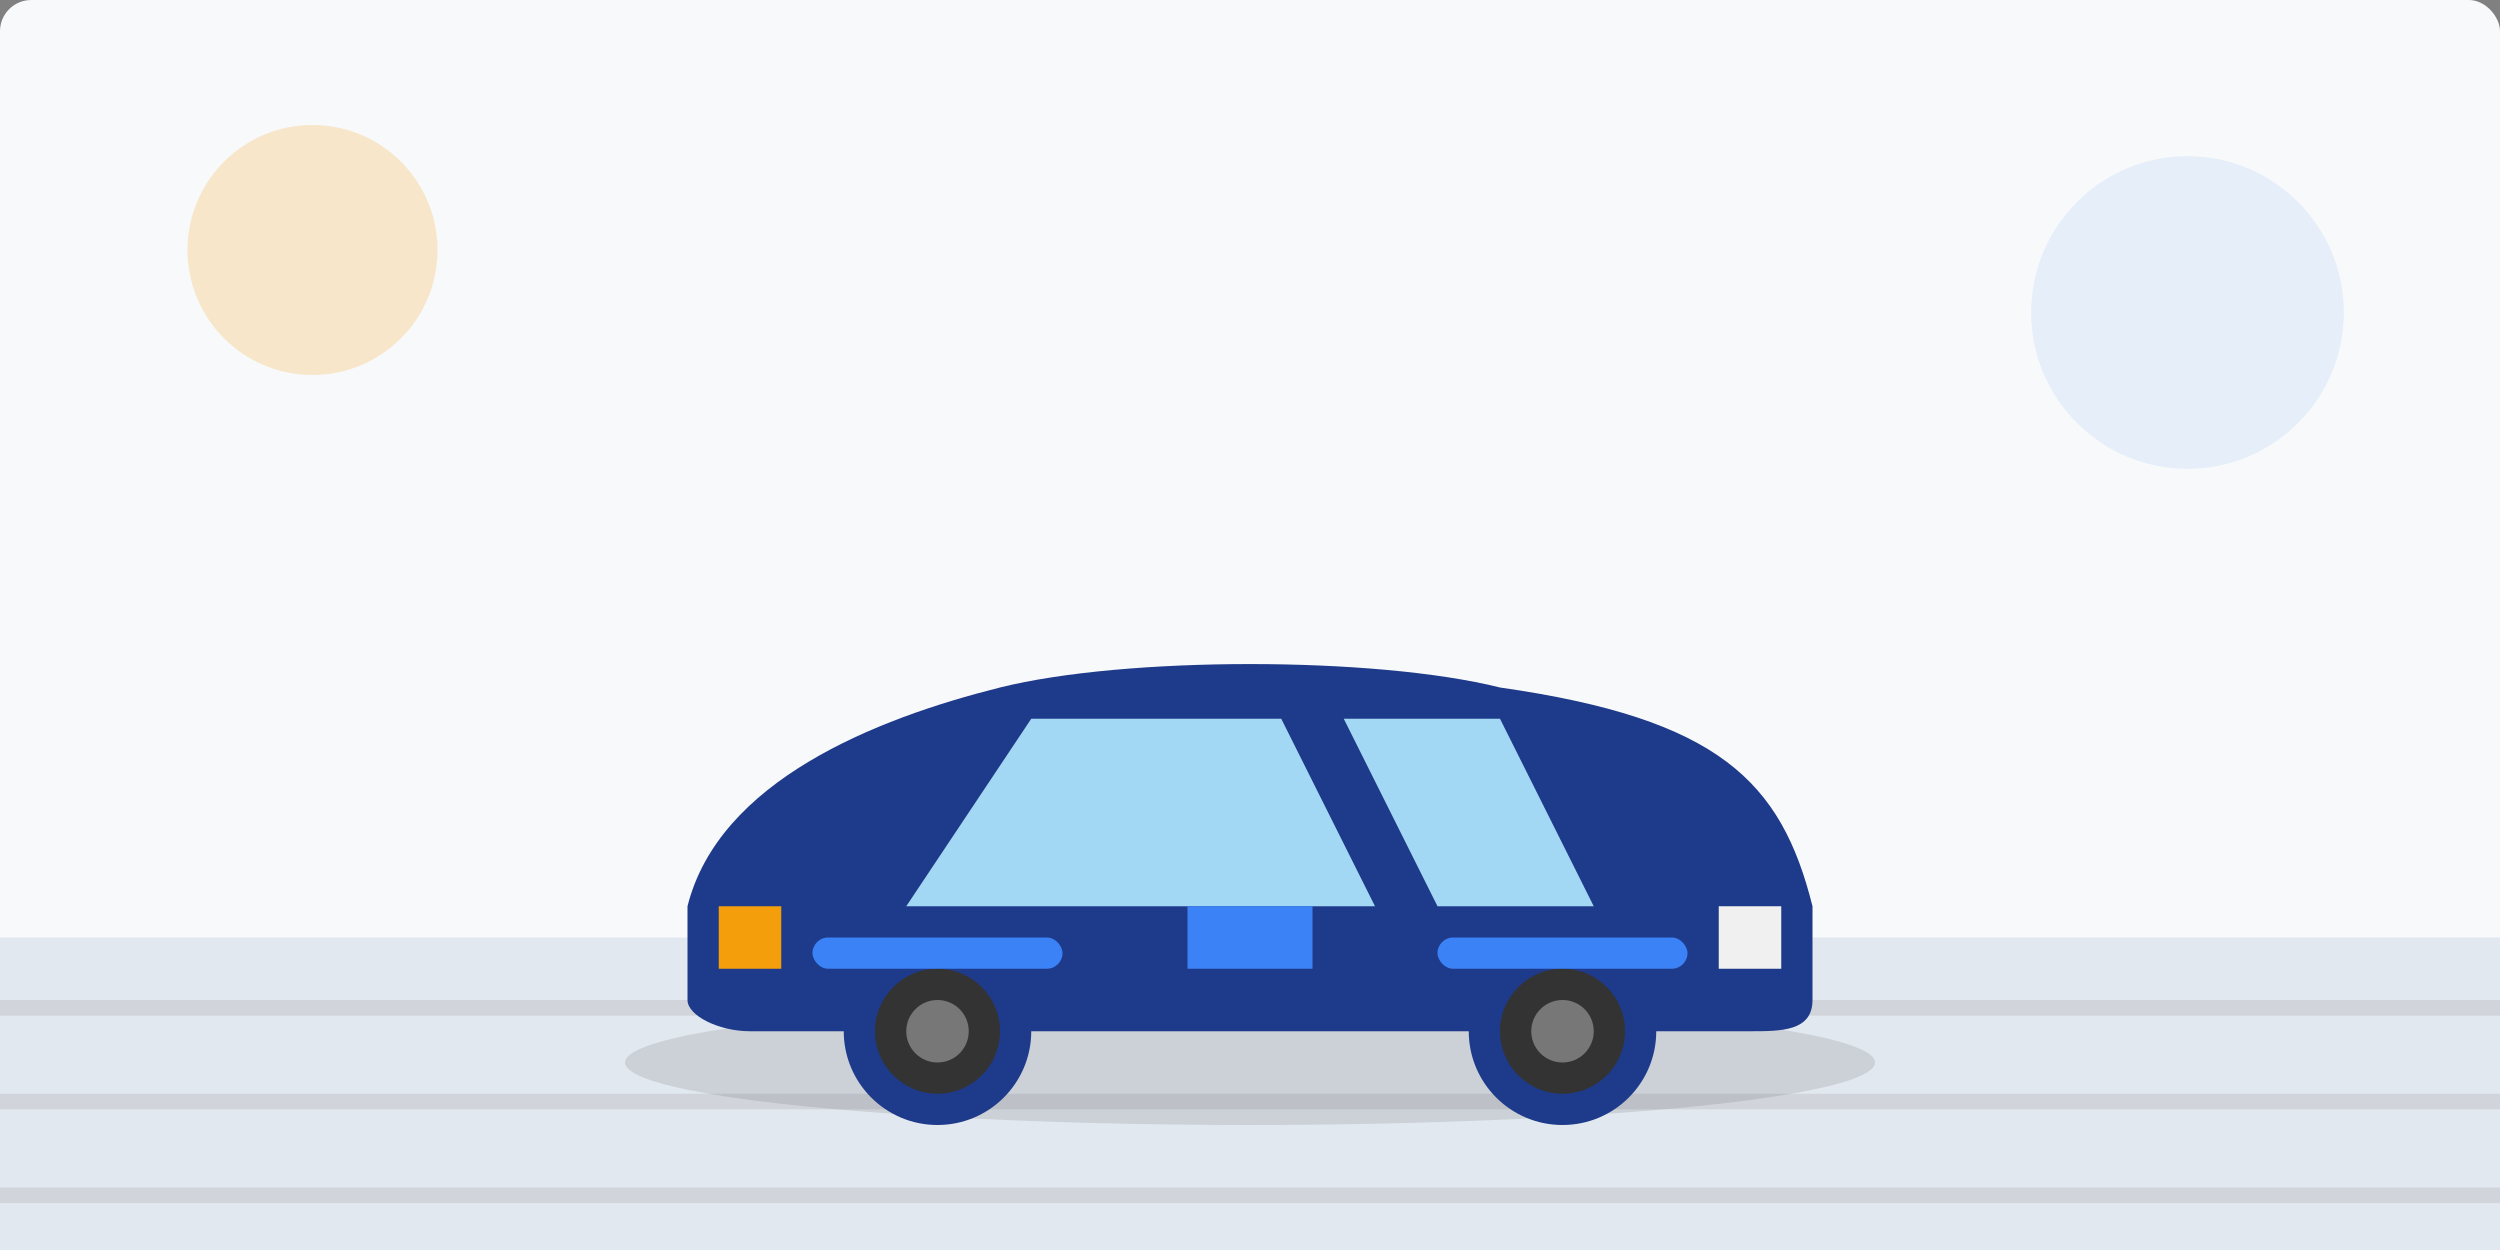
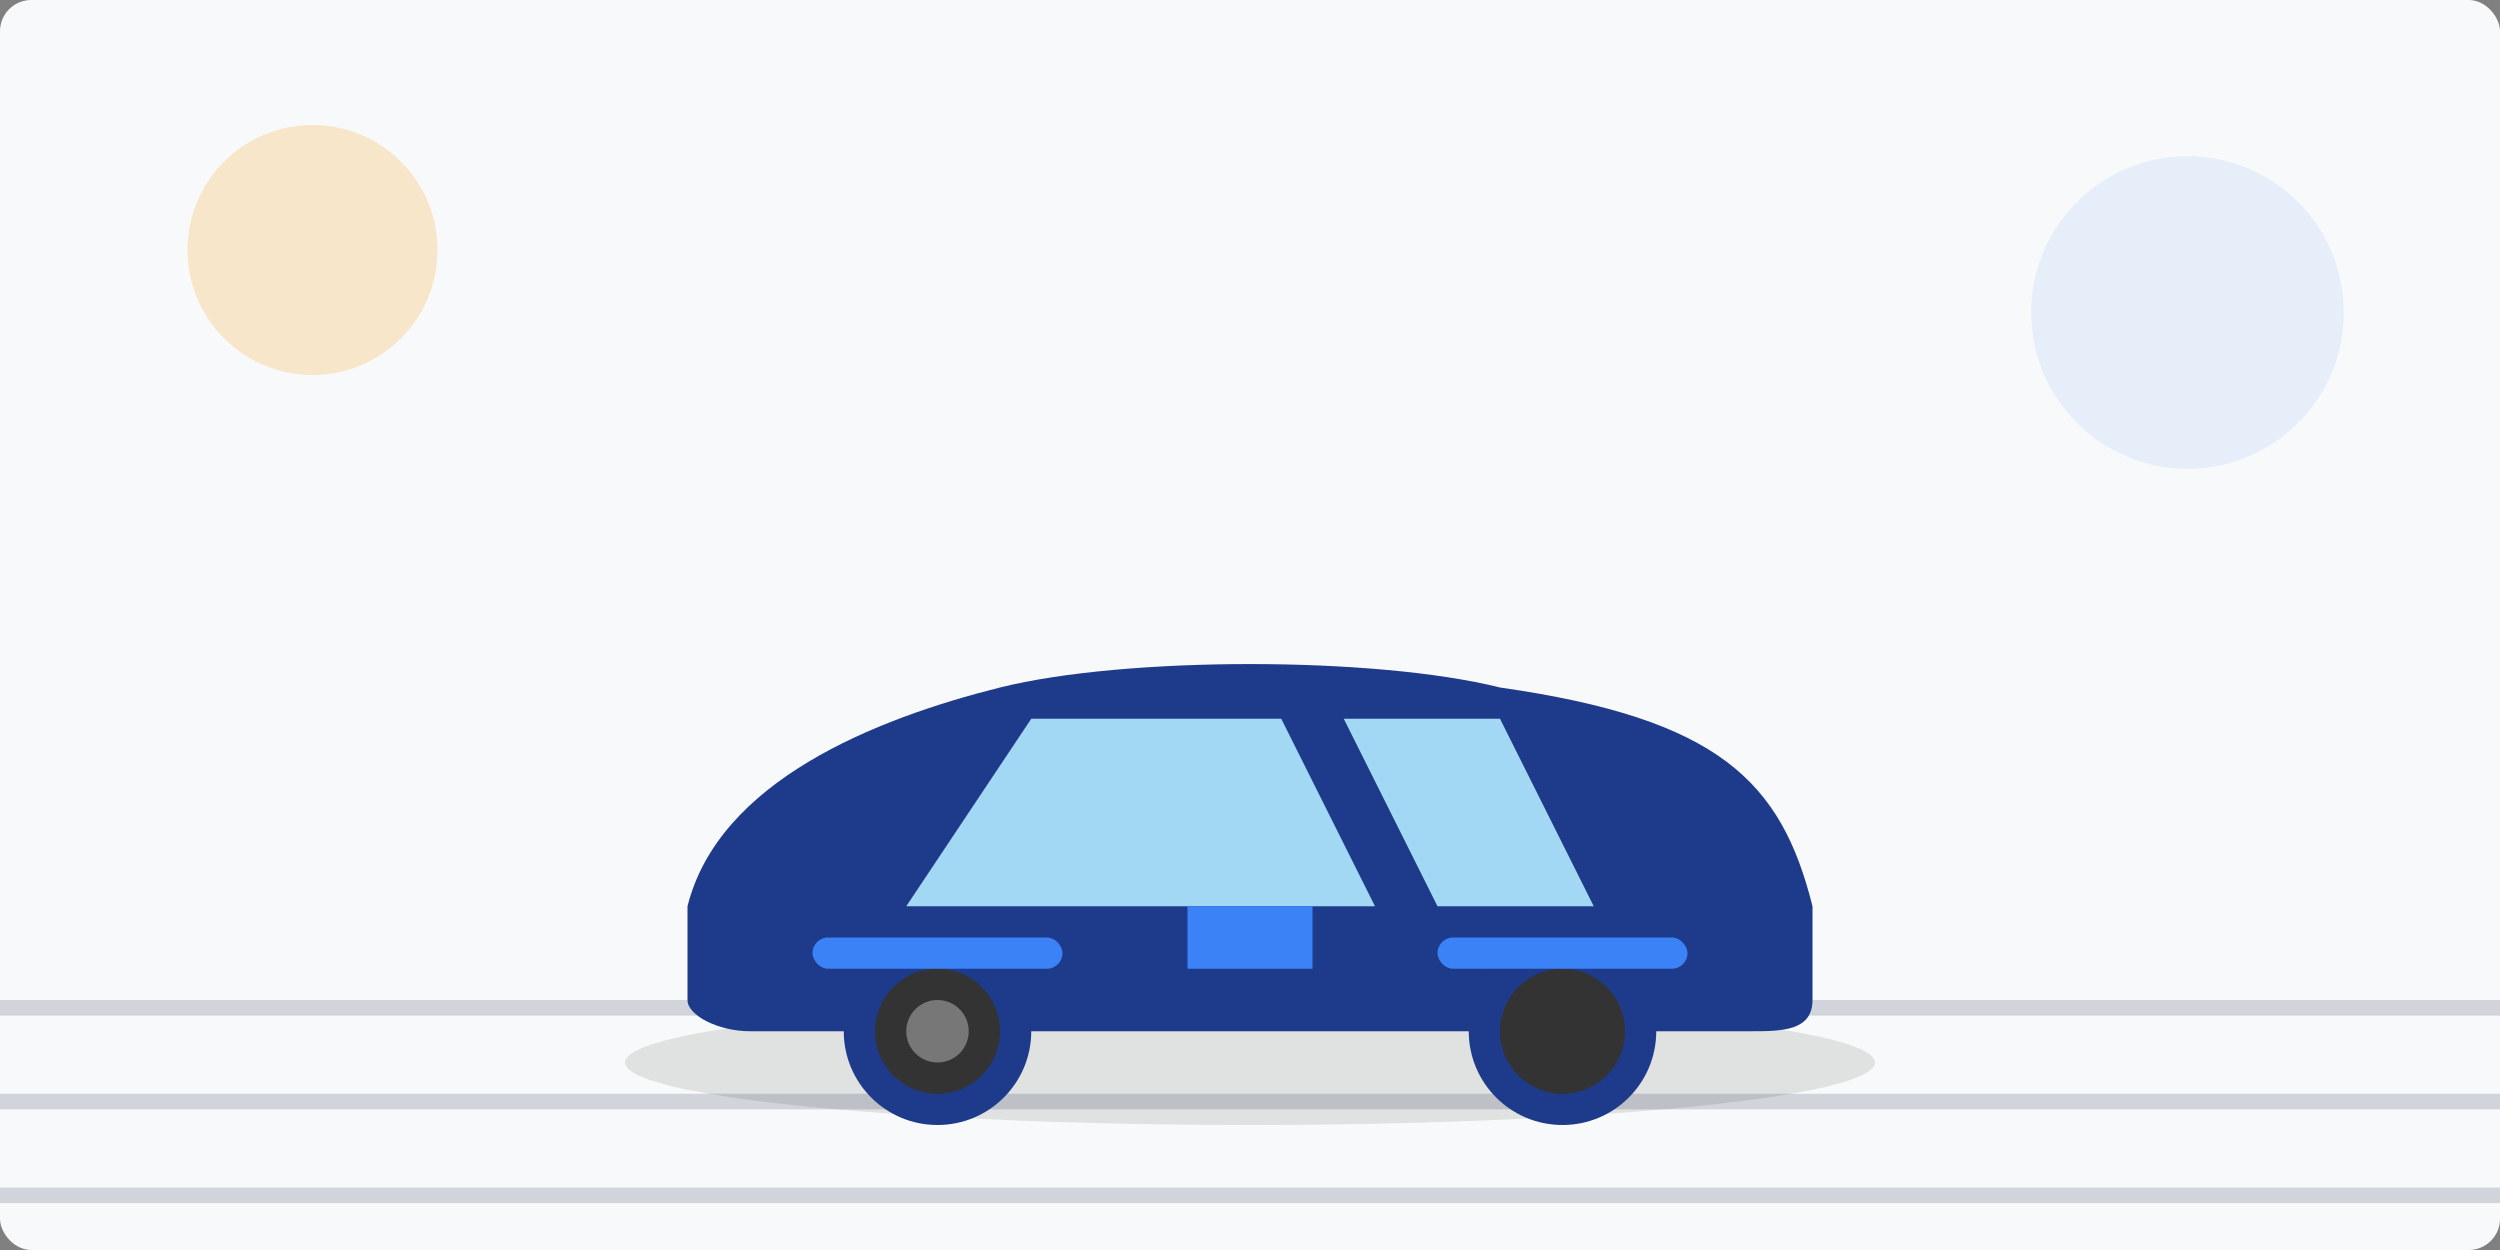
<svg xmlns="http://www.w3.org/2000/svg" width="800" height="400" viewBox="0 0 800 400">
  <rect x="0" y="0" width="800" height="400" fill="#808080" stroke="none" />
  <style>
    .primary { fill: #1e3a8a; }
    .secondary { fill: #3b82f6; }
    .accent { fill: #f59e0b; }
    .light-bg { fill: #f8f9fa; }
    .shadow { fill: rgba(0, 0, 0, 0.1); }
  </style>
  <rect class="light-bg" width="800" height="400" rx="10" />
-   <rect fill="#e2e8f0" x="0" y="300" width="800" height="100" />
  <rect fill="#d1d5db" x="0" y="320" width="800" height="5" />
  <rect fill="#d1d5db" x="0" y="350" width="800" height="5" />
  <rect fill="#d1d5db" x="0" y="380" width="800" height="5" />
  <g transform="translate(400, 250)">
    <ellipse class="shadow" cx="0" cy="90" rx="200" ry="20" />
    <path class="primary" d="M-180,40 C-170,0 -120,-20 -80,-30 C-40,-40 40,-40 80,-30 C150,-20 170,0 180,40 L180,70 C180,80 170,80 160,80 L-160,80 C-170,80 -180,75 -180,70 Z" />
    <path fill="#a3d8f4" d="M-70,-20 L-110,40 L40,40 L10,-20 Z" />
    <path fill="#a3d8f4" d="M30,-20 L60,40 L110,40 L80,-20 Z" />
-     <path class="accent" d="M-170,40 L-150,40 L-150,60 L-170,60 Z" />
-     <path fill="#f0f0f0" d="M170,40 L150,40 L150,60 L170,60 Z" />
    <circle class="primary" cx="-100" cy="80" r="30" />
    <circle fill="#333" cx="-100" cy="80" r="20" />
    <circle fill="#777" cx="-100" cy="80" r="10" />
    <circle class="primary" cx="100" cy="80" r="30" />
    <circle fill="#333" cx="100" cy="80" r="20" />
-     <circle fill="#777" cx="100" cy="80" r="10" />
    <rect class="secondary" x="-140" y="50" width="80" height="10" rx="5" />
    <rect class="secondary" x="60" y="50" width="80" height="10" rx="5" />
    <path class="secondary" d="M-20,40 L20,40 L20,60 L-20,60 Z" />
  </g>
  <circle class="accent" cx="100" cy="80" r="40" opacity="0.2" />
  <circle class="secondary" cx="700" cy="100" r="50" opacity="0.1" />
</svg>